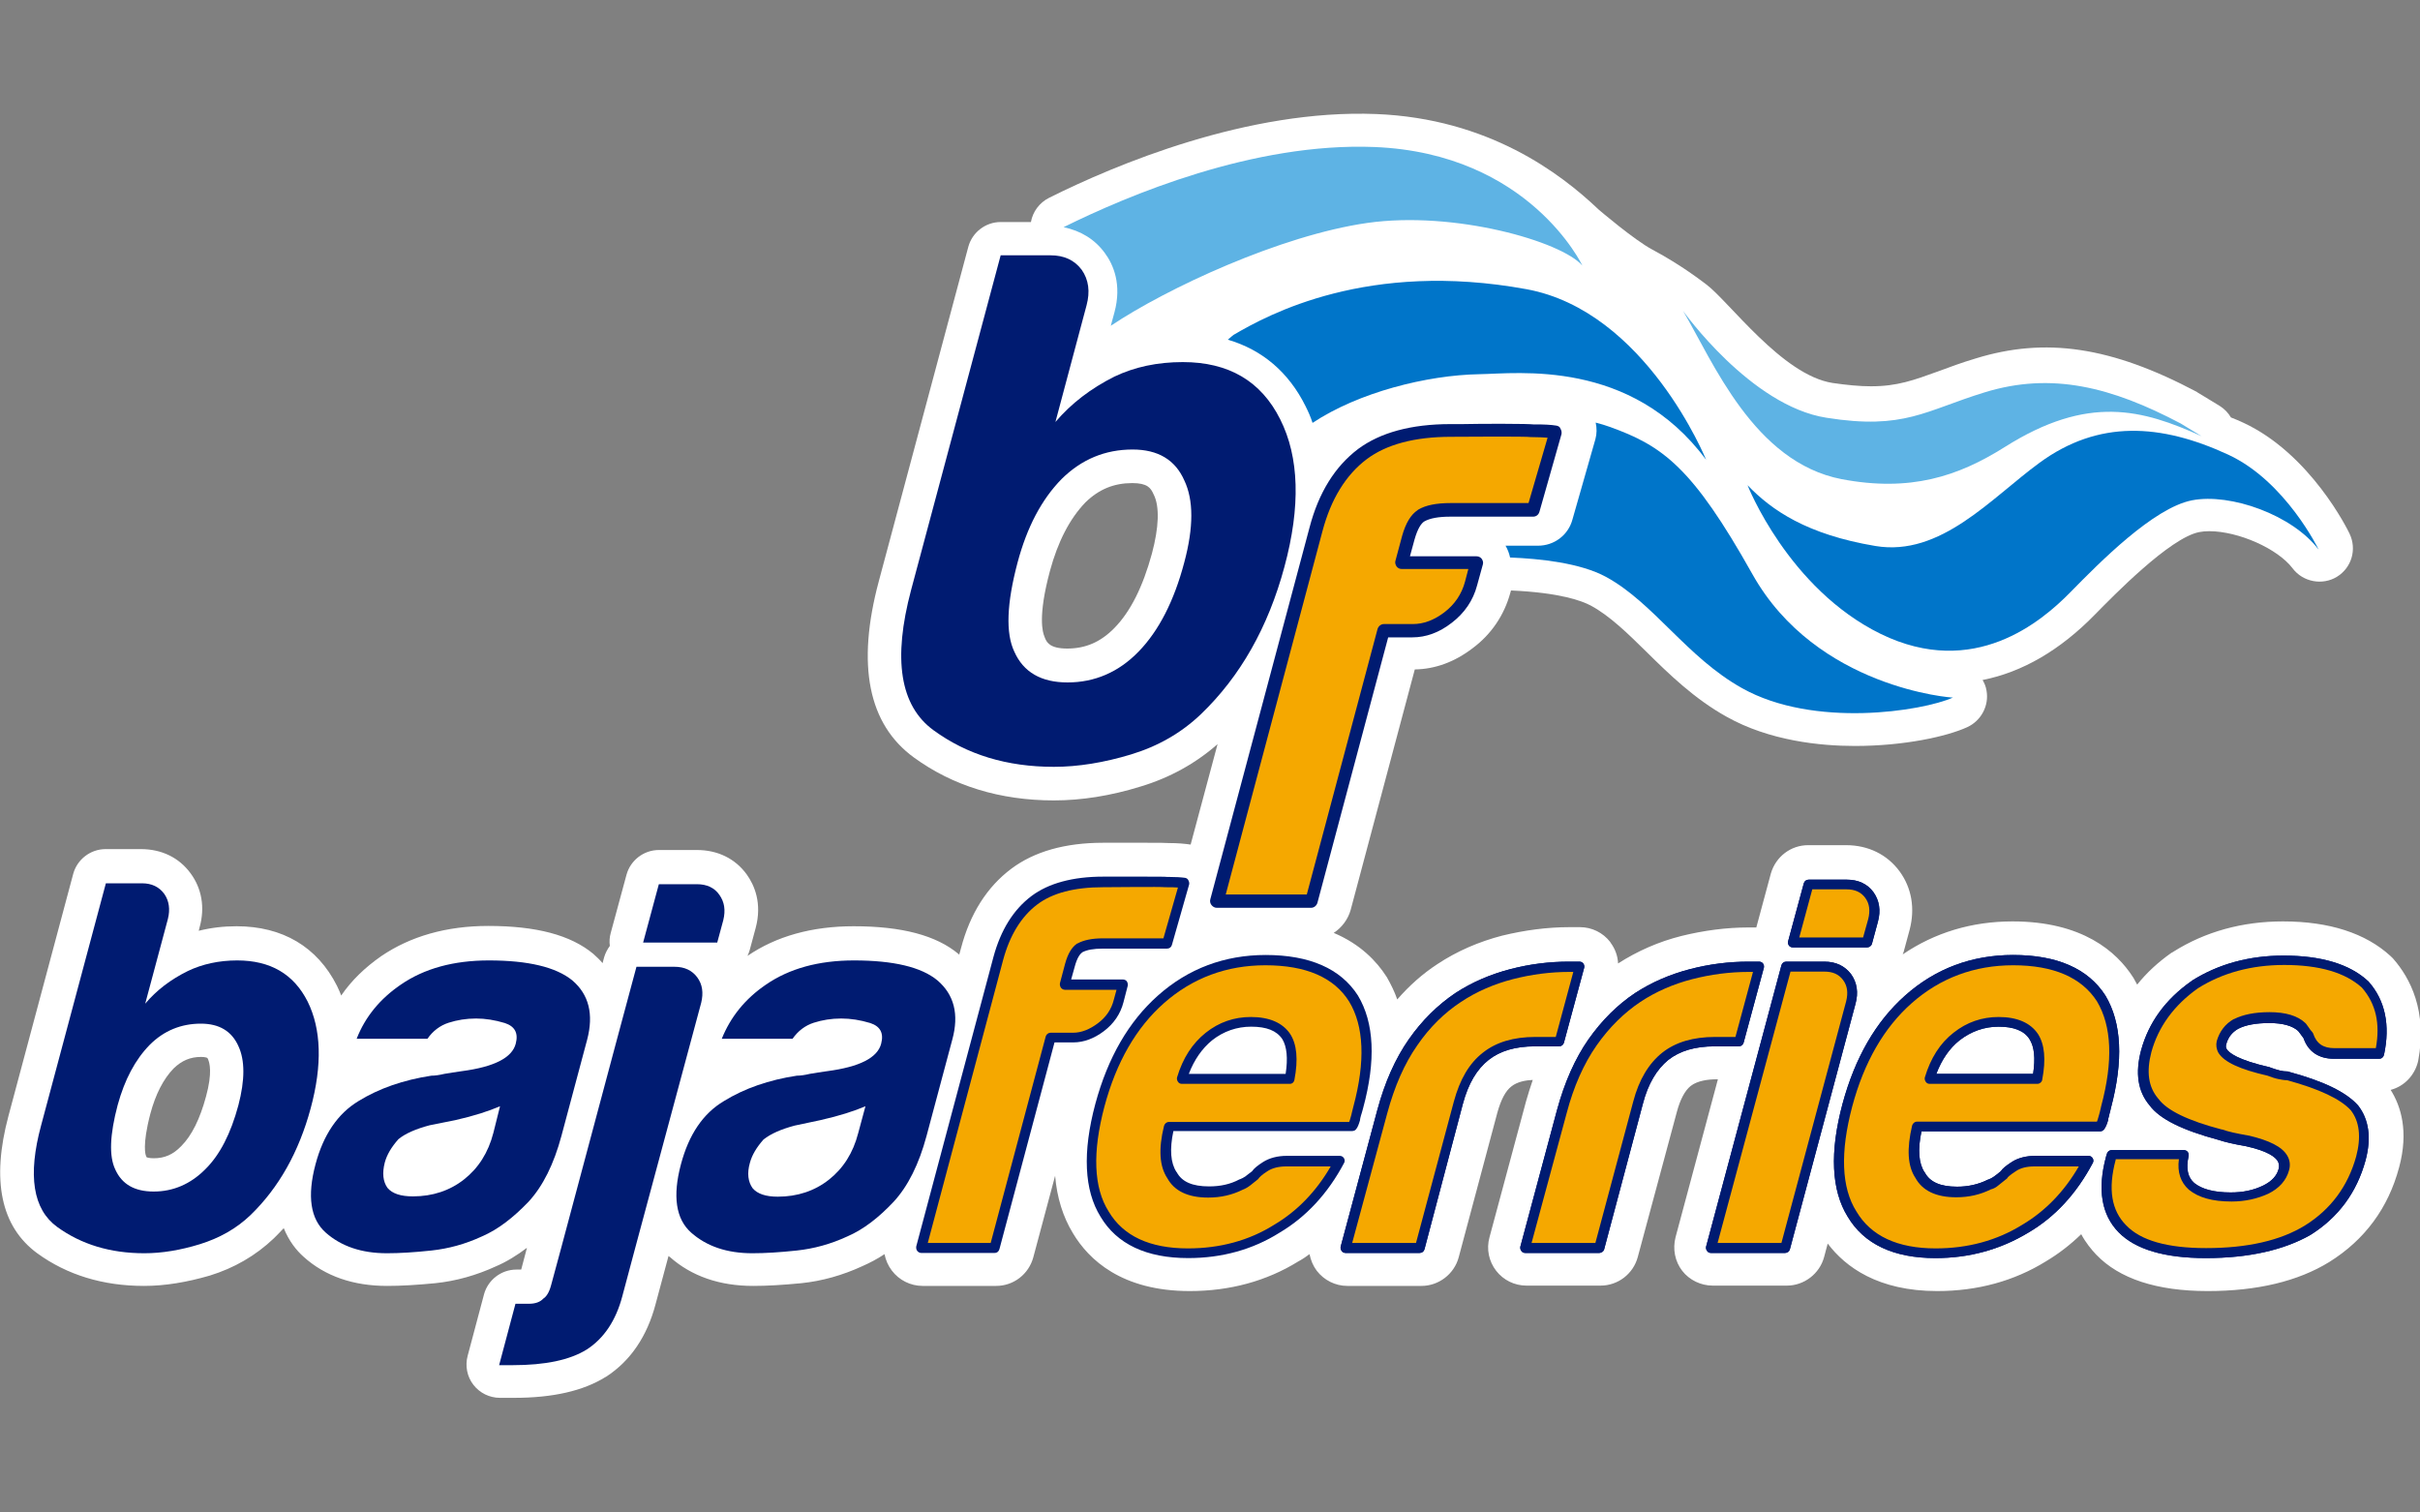
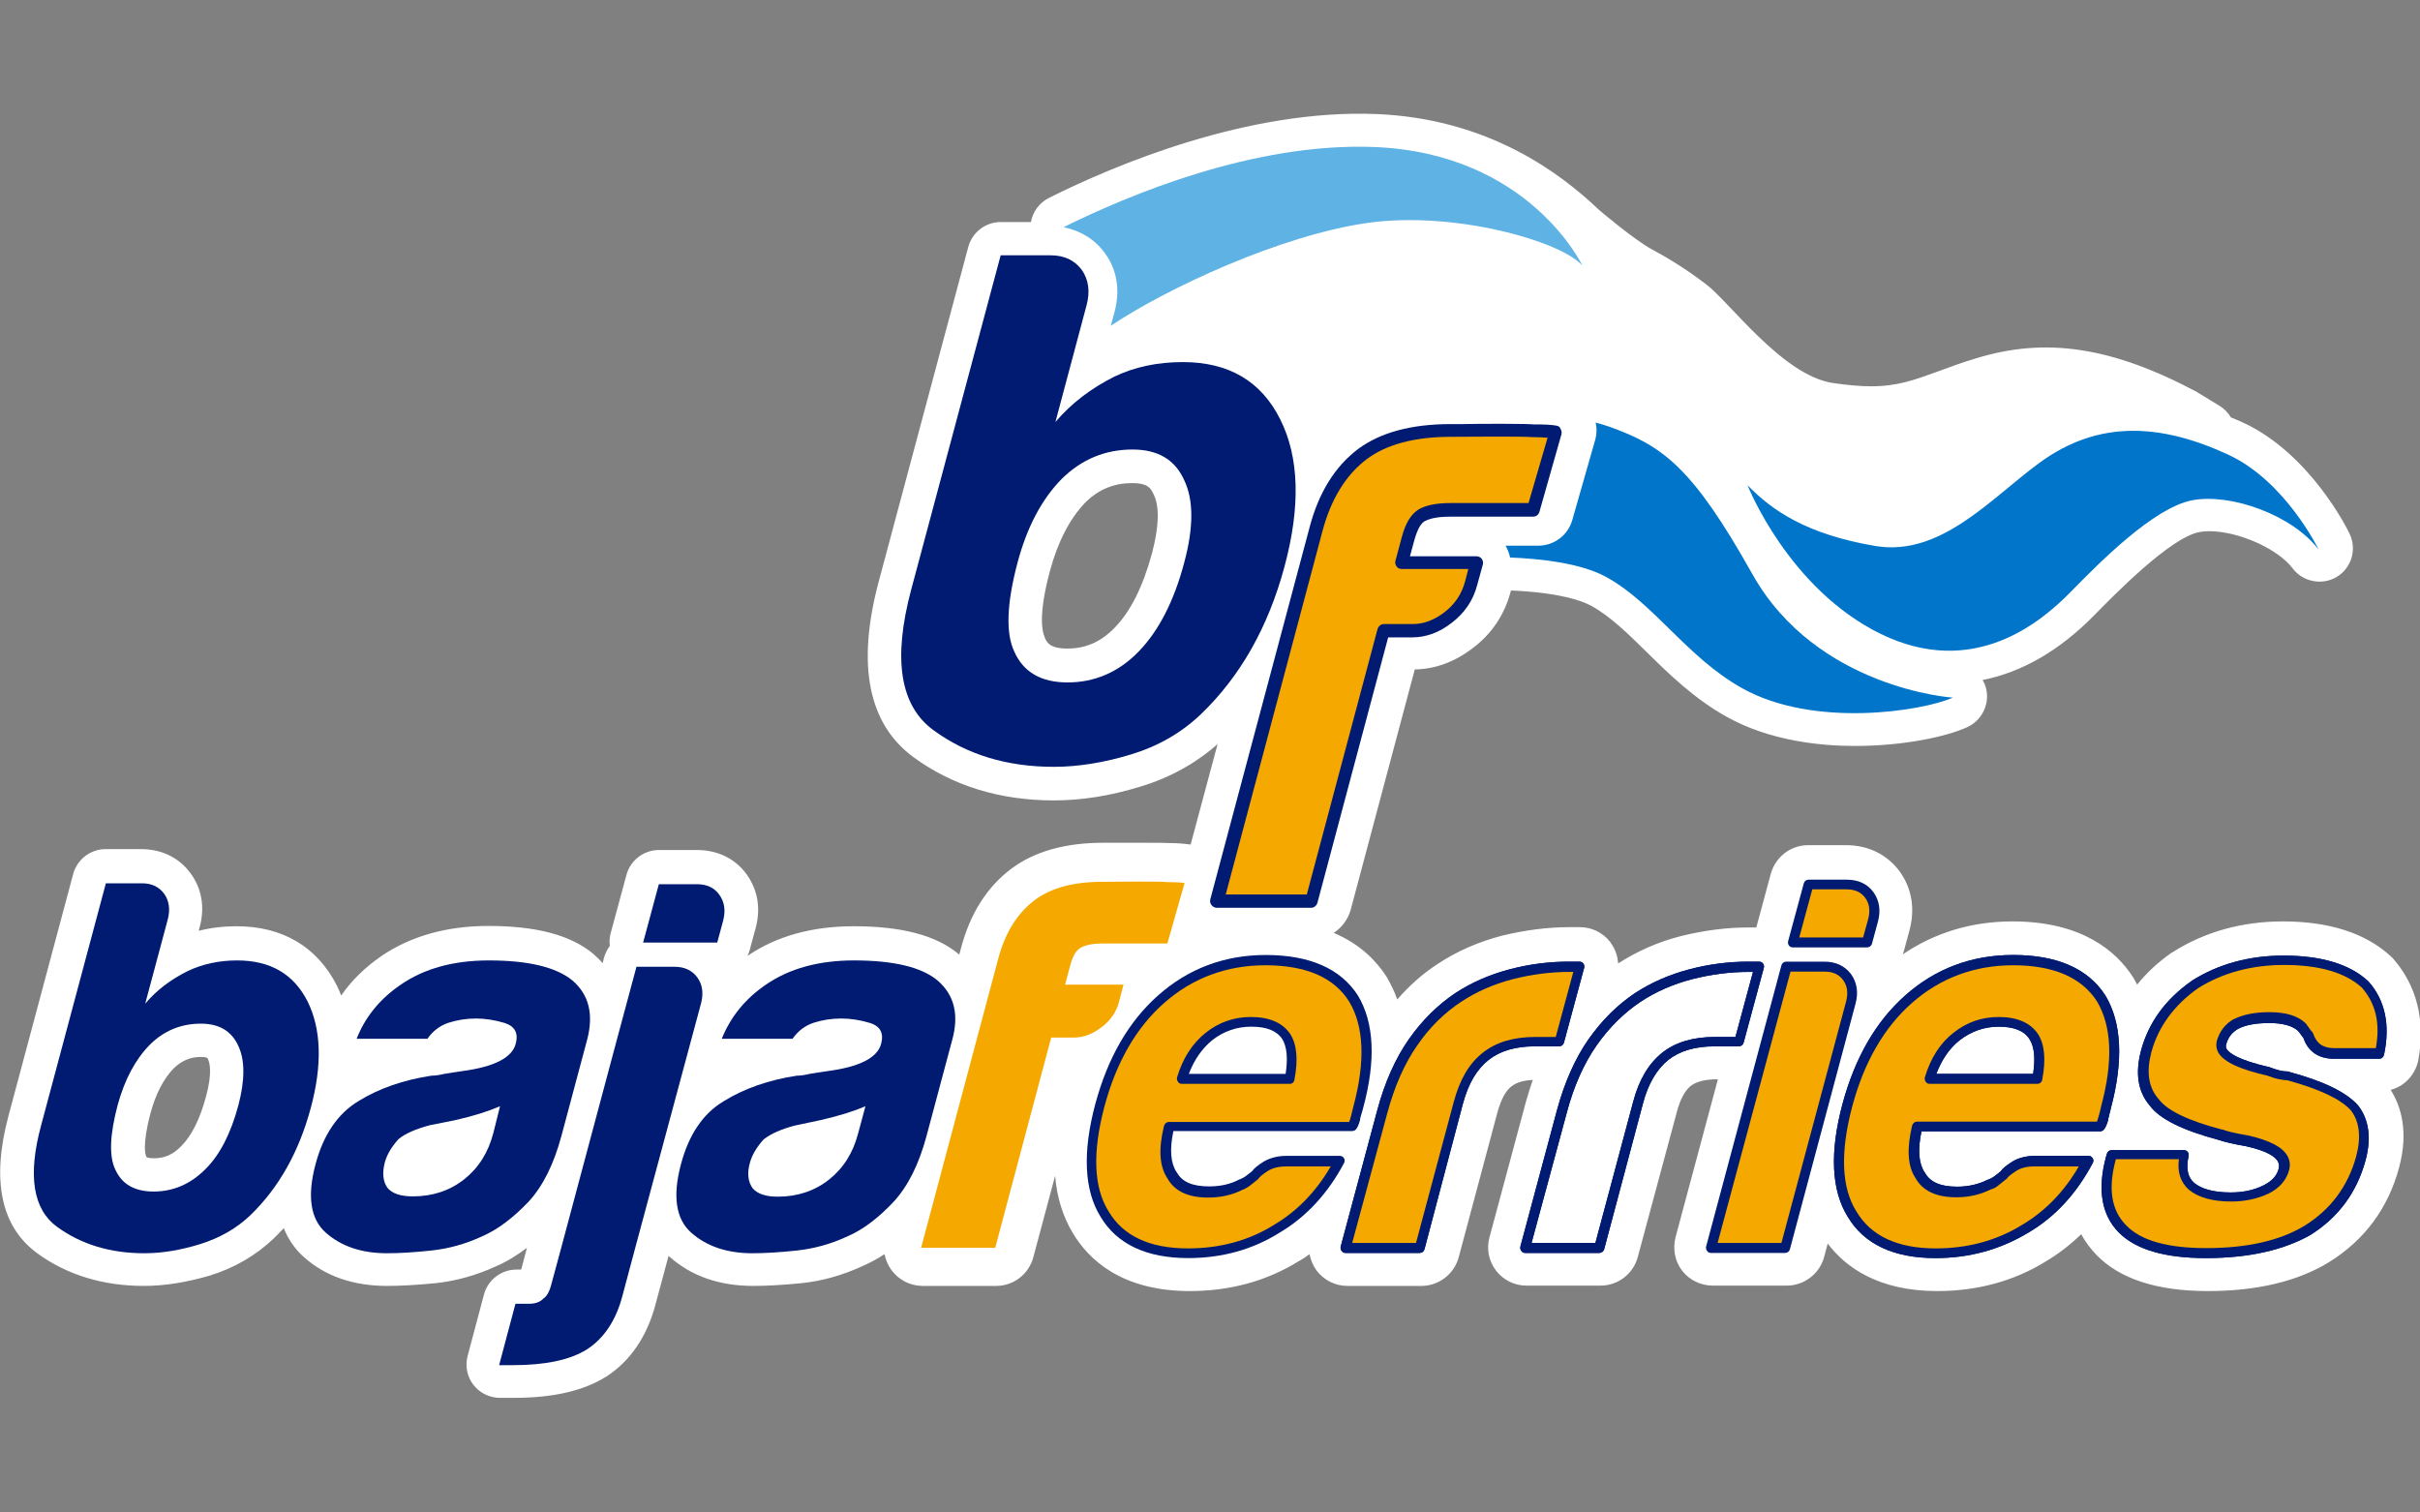
<svg xmlns="http://www.w3.org/2000/svg" version="1.1" id="Layer_1" x="0px" y="0px" width="800px" height="500px" viewBox="0 0 800 500" style="enable-background:new 0 0 800 500;" xml:space="preserve">
  <rect x="0" y="0" width="800" height="500" fill="#808080" stroke="none" />
  <style type="text/css">
	.st0{fill:#FFFFFF;}
	.st1{fill:#001B71;}
	.st2{fill:#F5A800;}
	.st3{fill:#5EB3E4;}
	.st4{fill:#0075C9;}
</style>
  <g>
    <path class="st0" d="M791.2,317c-0.2-0.3-0.5-0.5-0.8-0.8c-0.1-0.1-0.1-0.1-0.2-0.2c-8.2-7.5-20.2-11.4-35.5-11.4   c-13.5,0-25.7,3.4-36.2,10c-0.2,0.1-0.4,0.3-0.7,0.4c-4.4,3.1-8.2,6.6-11.3,10.5c-0.4-0.7-0.8-1.5-1.2-2.2   c-0.1-0.1-0.1-0.2-0.2-0.3c-5.4-8.4-16.7-18.4-39.8-18.4c-13.5,0-25.7,3.7-36.3,10.9c0.1-0.3,0.2-0.5,0.3-0.8l2-7.4   c1.8-6.9,0.7-13.7-3.3-19.2c-4.1-5.6-10.4-8.7-17.7-8.7h-12.6c-5.7,0-10.7,3.8-12.3,9.4l-4.8,17.8H578c-7.3,0-14.8,1-22.1,2.8   c-7.6,1.9-14.6,5-21,9.1c-0.1-2.5-1-4.9-2.5-6.9c0-0.1-0.1-0.1-0.1-0.2c-2.4-3.1-6.1-4.9-10-4.9h-3.5c-7.3,0-14.8,1-22.2,2.8   c-7.7,2-14.9,5.1-21.4,9.4c-4.9,3.2-9.3,7.1-13.3,11.7c-0.9-2.6-2.1-5-3.4-7.3c-0.1-0.1-0.1-0.2-0.2-0.3c-3.2-5-8.6-10.7-17.4-14.4   c2.6-1.7,4.7-4.4,5.6-7.6l21.2-79.5c6.8-0.1,13.2-2.5,19.1-7c6.2-4.6,10.5-11,12.5-18.4l0.2-0.7c16.1,0.7,23.4,3.4,26.4,5   c6.3,3.4,12.3,9.3,18.5,15.4c7.3,7.2,15.7,15.4,26.3,21.3c14.2,8,31,9.7,42.5,9.7c16.2,0,30.3-3.1,37.1-6.2   c4.6-2.1,7.3-7.1,6.4-12.1c-0.2-1.3-0.7-2.5-1.3-3.5c13.1-2.6,25.6-9.8,37.2-21.7c6.1-6.2,24.7-25.3,34.4-27.2   c1-0.2,2.1-0.3,3.3-0.3c9.7,0,22.7,5.8,27.6,12.3c3.4,4.5,9.8,5.7,14.6,2.8c4.9-3,6.7-9.1,4.2-14.3c-0.5-1.1-12.9-26.4-35.2-36.7   c-1.3-0.6-2.7-1.2-4-1.7c-0.9-1.5-2.1-2.8-3.7-3.8l-6.9-4.2c-0.2-0.1-0.4-0.2-0.6-0.4c-28.4-15.1-50.2-18.2-73.2-11.1   c-4.7,1.4-8.7,2.9-12.2,4.2c-8.3,3-13.7,5-22.4,5c-3.7,0-7.9-0.4-12.7-1.1c-16.7-2.6-34.3-27.1-41.9-32.7c-1.4-1-7.8-6.1-17.7-11.4   c-6-3.2-17.7-13.2-17.7-13.2C515.8,57.2,492,39.2,455,37.7c-42.5-1.7-86.4,16.8-108.2,27.7c-3.2,1.6-5.4,4.6-6,8h-10   c-5,0-9.4,3.4-10.7,8.2l-29.6,110.6c-7.4,27.6-3.5,47.2,11.6,58.2c12.9,9.4,28.5,14.2,46.3,14.2c9.1,0,18.7-1.5,28.7-4.6   c9.6-2.9,18.1-7.6,25.4-14l-8.9,33.2c0,0,0,0,0,0c-2-0.3-4.4-0.5-7.1-0.5c0,0,0,0,0,0h-0.1c-1.1-0.1-3.2-0.1-8.2-0.1   c-3.6,0-7.8,0-10.6,0l-2.9,0c-12.6,0-22.8,2.9-30.4,8.6c-8,6-13.6,14.8-16.6,26.2l-0.6,2.2c-0.1-0.1-0.1-0.1-0.2-0.2   c-7.4-6.2-18.8-9.2-34.7-9.2c-13.8,0-25.6,3.3-35.1,9.8c0.3-0.6,0.5-1.2,0.7-1.8l2-7.4c2.2-8.2-0.4-14.2-3-17.8   c-3.8-5.2-9.6-8-16.4-8h-12.6c-5,0-9.4,3.4-10.7,8.2l-5.2,19.2c-0.4,1.4-0.5,2.9-0.3,4.3c-0.8,1.1-1.5,2.4-1.9,3.8l-0.5,1.9   c-0.9-1.1-2-2.1-3.1-3.1c-7.5-6.2-18.8-9.2-34.7-9.2c-13.8,0-25.7,3.4-35.4,10c-5.3,3.7-9.8,8-13.2,13c-0.4-1.1-0.9-2.1-1.4-3.2   c-6.5-12.9-18-19.7-33.2-19.7c-4.4,0-8.5,0.5-12.5,1.5l0.3-1.2c1.8-6.5,0.7-12.8-3-17.8c-3.8-5.2-9.6-8-16.4-8H34.9   c-5,0-9.4,3.4-10.7,8.2l-21.4,80c-5.7,21.3-2.5,36.6,9.5,45.4c9.9,7.2,21.8,10.8,35.3,10.8c6.9,0,14.1-1.2,21.7-3.4   c8.1-2.5,15.2-6.6,21.2-12.3c1.1-1.1,2.2-2.2,3.3-3.4c1.7,4.2,4.1,7.3,6.6,9.5c7.1,6.4,16.4,9.6,27.6,9.6c4.5,0,9.7-0.3,15.9-0.9   c6.8-0.7,13.6-2.6,20.1-5.6c3.5-1.5,6.9-3.6,10.2-6.1l-1.9,7.2h-1.6c-5,0-9.4,3.4-10.7,8.2l-5.4,20.3c-0.9,3.3-0.2,6.9,1.9,9.6   c2.1,2.7,5.3,4.3,8.8,4.3h4.6c12.9,0,22.9-2.3,30.3-6.9c0.1,0,0.1-0.1,0.2-0.1c8-5.2,13.5-13.3,16.3-23.9l4.3-16   c0.1,0.1,0.2,0.2,0.4,0.3c7.2,6.4,16.5,9.6,27.6,9.6c4.5,0,9.7-0.3,15.9-0.9c6.8-0.7,13.6-2.6,20.1-5.6c2.5-1.1,5-2.4,7.4-4   c0.4,2,1.2,3.8,2.4,5.4c2.4,3.2,6.2,5.1,10.2,5.1h24.3c5.8,0,10.8-3.9,12.3-9.5l7.2-26.9c0.6,7.2,2.6,13.6,5.9,19   c5.2,8.7,16.1,19.1,38.6,19.1c13.3,0,25.4-3.3,35.9-9.8c1.3-0.7,2.5-1.5,3.7-2.4c0.4,2,1.2,3.9,2.4,5.5c2.4,3.1,6.1,5,10.1,5h24.5   c5.7,0,10.8-3.9,12.3-9.4l12.8-47.9c1.2-4.3,2.7-7.2,4.7-8.7c1.9-1.5,4.7-2,7-2.1c-0.8,2.3-1.5,4.6-2.2,7l-12.1,45   c-1.1,3.9-0.2,8,2.2,11.1c2.4,3.1,6.1,4.9,10,4.9h24.5c5.8,0,10.8-3.9,12.3-9.4l12.9-47.9c1.1-4.2,2.7-7.2,4.6-8.7   c2.3-1.8,5.9-2.2,8.5-2.2h0.5l-14,52.2c-1,3.9-0.2,8,2.2,11.1c2.4,3.1,6.2,4.9,10.1,4.9h24.5c5.7,0,10.8-3.9,12.3-9.4l1.2-4.5   c5.9,7.8,16.7,15.7,36.2,15.7c13.3,0,25.4-3.3,35.9-9.8c4.2-2.5,8.1-5.5,11.7-9c1.5,2.8,3.3,5,5,6.8c7.6,7.9,19.9,12,36.8,12   c16.3,0,29.8-3.2,40.2-9.6c11.7-7.3,19.5-17.8,23.1-31.3c3.2-11.9,0.6-20.2-2.8-25.6c4.5-1.2,8-4.8,9.1-9.6   C802.5,334.2,796.7,323.3,791.2,317z M380.8,183c-3,11-7.1,19.2-12.4,24.6c-4.6,4.7-9.6,6.8-15.6,6.8c-5.8,0-6.8-2.1-7.4-3.6   c0-0.1-0.1-0.2-0.1-0.3c-0.6-1.3-2.3-6.6,1.8-21.8c2.6-9.6,6.5-17.2,11.7-22.6c4.5-4.4,9.5-6.4,15.5-6.4c5,0,6.1,1.6,7,3.6   c0,0.1,0.1,0.2,0.1,0.2C383.4,167.5,383.1,174.4,380.8,183z M68.1,362.5c-2,7.4-4.7,12.9-8.2,16.4c-2.7,2.8-5.5,4-9.1,4   c-1.5,0-2.2-0.3-2.3-0.3c0,0-0.1-0.2-0.2-0.4c0,0-0.1-0.2-0.1-0.3c0,0-1.3-3.1,1.5-13.7c1.7-6.4,4.3-11.5,7.7-15   c2.7-2.6,5.5-3.8,9.1-3.8c1.4,0,1.9,0.3,2,0.3c0,0,0.2,0.2,0.3,0.5c0,0.1,0.1,0.2,0.1,0.3C69.2,351.3,70.3,354.5,68.1,362.5z" />
    <g>
      <g>
        <g>
          <g>
            <g>
              <g>
                <g>
                  <path class="st1" d="M55.5,303.8L48,331.8c3.7-4.4,8.4-8,14.1-10.8c4.8-2.3,10.3-3.5,16.3-3.5c11,0,18.7,4.5,23.3,13.6          c4.5,9.1,4.9,20.9,1,35.3c-3.9,14.4-10.5,26.2-19.9,35.3c-4.7,4.5-10.3,7.6-16.7,9.6c-6.5,2-12.6,3-18.4,3          c-11.2,0-20.8-2.9-28.8-8.7c-8-5.8-9.8-17-5.3-33.6l21.4-80h11.9c3.3,0,5.7,1.2,7.4,3.5C55.9,297.8,56.3,300.6,55.5,303.8z           M78.8,365.4c2.2-8.4,2.2-14.9,0-19.6c-2.2-4.9-6.3-7.4-12.4-7.4c-6.5,0-12.2,2.3-16.9,7c-4.8,4.9-8.3,11.5-10.6,19.9          c-2.6,9.8-2.9,16.9-0.8,21.3c2.2,4.9,6.4,7.3,12.7,7.3c6.5,0,12.2-2.5,17-7.3C72.7,381.8,76.3,374.7,78.8,365.4z" />
                </g>
              </g>
            </g>
            <g>
              <g>
                <g>
                  <path class="st1" d="M159.4,408.7c-5.6,2.6-11.2,4.1-16.8,4.7c-5.6,0.6-10.5,0.9-14.7,0.9c-8.4,0-15.1-2.3-20.2-6.8          c-5.1-4.5-6.2-12.1-3.4-22.6c2.6-9.8,7.4-16.8,14.2-20.9c6.8-4.2,14.9-7,24.1-8.4c1.2,0,2.6-0.2,4.3-0.6          c1.7-0.3,3.7-0.6,5.8-0.9c10.6-1.4,16.6-4.4,17.8-9.1c0.9-3.5-0.3-5.7-3.6-6.8c-3.3-1-6.5-1.5-9.5-1.5          c-3.3,0-6.3,0.5-9.1,1.4c-2.8,0.9-5.2,2.7-7,5.3h-23.4c2.8-7.2,7.7-13.2,14.6-17.9c7.7-5.3,17.4-8,29.1-8          c13,0,22.2,2.2,27.6,6.6c5.5,4.7,7.1,11.2,4.9,19.6l-8.5,31.8c-2.5,9.3-6.1,16.6-10.9,21.8          C169.7,402.5,164.7,406.4,159.4,408.7z M165.3,365.7c-3.7,1.6-8.6,3.2-14.8,4.6L142,372c-4.5,1.2-8,2.7-10.3,4.6          c-2.3,2.6-3.8,5.1-4.5,7.7c-0.9,3.5-0.6,6.3,0.9,8.4c1.6,1.9,4.4,2.8,8.4,2.8c6.5,0,12.2-1.9,16.9-5.6          c4.7-3.7,8-8.8,9.7-15.4L165.3,365.7z" />
                </g>
              </g>
            </g>
            <g>
              <g>
                <g>
                  <path class="st1" d="M165,451.3l5.4-20.3h4.5c2.1,0,3.7-0.6,4.7-1.7c1.1-0.7,2-2.2,2.6-4.5l3.3-12.2l18.8-70.3l6.1-22.7          h12.6c3.3,0,5.8,1.2,7.5,3.5c1.7,2.3,2.1,5.1,1.3,8.4L210,412.5l-4.3,16.1c-2.1,7.9-6,13.8-11.7,17.5          c-5.6,3.5-13.8,5.2-24.5,5.2H165z M217.8,292.3h12.6c3.3,0,5.8,1.2,7.4,3.5c1.7,2.4,2.1,5.1,1.3,8.4l-2,7.4h-24.5          L217.8,292.3z" />
                </g>
              </g>
            </g>
            <g>
              <g>
                <g>
                  <path class="st1" d="M280.2,408.7c-5.6,2.6-11.2,4.1-16.8,4.7c-5.6,0.6-10.5,0.9-14.7,0.9c-8.4,0-15.1-2.3-20.2-6.8          c-5.1-4.5-6.2-12.1-3.4-22.6c2.6-9.8,7.3-16.8,14.2-20.9c6.8-4.2,14.9-7,24.1-8.4c1.2,0,2.6-0.2,4.3-0.6          c1.7-0.3,3.6-0.6,5.8-0.9c10.6-1.4,16.6-4.4,17.8-9.1c0.9-3.5-0.3-5.7-3.6-6.8c-3.3-1-6.5-1.5-9.6-1.5          c-3.3,0-6.3,0.5-9.1,1.4c-2.8,0.9-5.2,2.7-7,5.3h-23.4c2.9-7.2,7.7-13.2,14.6-17.9c7.7-5.3,17.4-8,29.1-8          c13.1,0,22.3,2.2,27.6,6.6c5.5,4.7,7.2,11.2,4.9,19.6l-8.5,31.8c-2.5,9.3-6.1,16.6-10.9,21.8          C290.5,402.5,285.5,406.4,280.2,408.7z M286.1,365.7c-3.7,1.6-8.7,3.2-14.9,4.6l-8.5,1.8c-4.5,1.2-7.9,2.7-10.3,4.6          c-2.3,2.6-3.8,5.1-4.5,7.7c-1,3.5-0.6,6.3,0.9,8.4c1.6,1.9,4.4,2.8,8.3,2.8c6.5,0,12.2-1.9,16.9-5.6c4.7-3.7,8-8.8,9.7-15.4          L286.1,365.7z" />
                </g>
              </g>
            </g>
          </g>
        </g>
        <g>
          <g>
            <g>
              <g>
                <g>
                  <g>
                    <g>
                      <path class="st2" d="M304.5,412.5l25.5-95.6c2.3-8.6,6.3-15,12-19.3c5.4-4.1,12.9-6.1,22.7-6.1c2.4,0,19.5-0.2,20.9,0.1            c2.6,0,4.6,0.1,6,0.3l-5.7,20h-21.3c-3.3,0-5.9,0.5-7.5,1.5c-1.5,0.9-2.5,2.8-3.3,5.7l-1.7,6.4h19.3l-1.4,5.4            c-0.9,3.6-2.9,6.5-5.9,8.7c-3,2.3-6,3.4-9.1,3.4h-7.5l-18.5,69.5H304.5z" />
                    </g>
                  </g>
                </g>
              </g>
            </g>
          </g>
          <g>
-             <path class="st1" d="M391.8,290.2c-1.4-0.2-3.2-0.3-5.3-0.3l-0.6,0c-0.7-0.1-3.3-0.1-7.7-0.1c-3.6,0-7.7,0-10.5,0l-3,0       c-10.1,0-18.1,2.2-23.7,6.4c-6,4.5-10.2,11.3-12.6,20.2L302.9,412c-0.1,0.5,0,1.1,0.3,1.5c0.3,0.4,0.8,0.7,1.3,0.7h24.3       c0.8,0,1.4-0.5,1.6-1.3l18.2-68.3h6.2c3.5,0,6.9-1.3,10.1-3.7c3.3-2.5,5.5-5.7,6.5-9.6l1.4-5.4c0.1-0.5,0-1-0.3-1.5       c-0.3-0.4-0.8-0.6-1.3-0.6h-17.1l1.2-4.3c0.8-3,1.8-4.2,2.5-4.7c1.5-0.8,3.7-1.2,6.7-1.2h21.3c0.8,0,1.4-0.5,1.6-1.2l5.7-20       c0.1-0.4,0-0.9-0.2-1.3C392.7,290.6,392.3,290.3,391.8,290.2z M384.6,310.2h-20c-3.7,0-6.4,0.6-8.4,1.7c0,0,0,0-0.1,0       c-1.8,1.2-3.1,3.4-4,6.7l-1.7,6.4c-0.1,0.5,0,1,0.3,1.5c0.3,0.4,0.8,0.7,1.3,0.7h17.1l-0.9,3.3c-0.8,3.2-2.6,5.8-5.3,7.8       c-2.7,2-5.4,3.1-8.1,3.1h-7.5c-0.7,0-1.4,0.5-1.6,1.2l-18.2,68.3h-20.8l24.9-93.5c2.2-8.2,6-14.4,11.3-18.4       c5-3.8,12.3-5.7,21.7-5.7c2.3,0,19.4-0.2,20.6,0c0.1,0,0.2,0,0.3,0c1.5,0,2.8,0,3.9,0.1L384.6,310.2z" />
-           </g>
+             </g>
        </g>
        <g>
          <g>
            <g>
              <path class="st2" d="M425.4,383.9h17.5c-5.2,9.8-12.1,17.2-20.7,22.4c-8.7,5.4-18.5,8-29.4,8c-13.3,0-22.5-4.3-27.6-12.9        c-5.2-8.4-5.7-20.4-1.5-36c4-14.9,10.7-26.6,20.2-34.9c9.7-8.6,21.3-12.9,34.5-12.9c14,0,23.7,4.2,29.1,12.6        c5.2,8.6,5.7,20.6,1.6,36c-0.3,0.9-0.5,1.7-0.7,2.4c-0.2,0.7-0.3,1.2-0.4,1.4c-0.3,1.1-0.7,2-1,2.4h-60.5        c-1.7,7.2-1.4,12.6,0.9,16c2,3.8,6.1,5.6,12.1,5.6c4,0,7.6-0.8,10.8-2.5c0.8-0.2,1.5-0.6,2.2-1.2c0.7-0.6,1.6-1.2,2.5-1.9        c0.4-0.7,1.5-1.6,3.4-2.8C420.3,384.4,422.6,383.9,425.4,383.9z M390.7,356.6h35.7c1.2-6.3,0.8-10.9-1.2-14        c-2.2-3.3-6-4.9-11.6-4.9c-5.1,0-9.8,1.6-13.9,4.9C395.6,345.9,392.6,350.6,390.7,356.6z" />
            </g>
          </g>
        </g>
        <g>
          <g>
            <g>
              <path class="st1" d="M469.3,414.2h-24.5c-0.5,0-1-0.2-1.3-0.7c-0.3-0.4-0.4-0.9-0.3-1.4l12.1-45.1c2.5-9.3,6-17.1,10.4-23.4        c4.4-6.3,9.6-11.4,15.4-15.3c5.5-3.6,11.6-6.2,18.1-7.9c6.5-1.7,13-2.5,19.4-2.5h3.5c0.5,0,1,0.2,1.3,0.6        c0.3,0.4,0.4,0.9,0.3,1.4l-6.7,24.8c-0.2,0.7-0.8,1.2-1.6,1.2h-8c-6.4,0-11.5,1.5-15.3,4.5c-3.9,3.1-6.7,7.8-8.5,14.5        L470.9,413C470.7,413.7,470.1,414.2,469.3,414.2z M447,410.9h21.1l12.5-46.7c2-7.4,5.1-12.7,9.6-16.2        c4.4-3.5,10.2-5.2,17.3-5.2h6.8l5.8-21.5h-1.4c-6.1,0-12.4,0.8-18.6,2.4c-6.2,1.6-12,4.1-17.1,7.5        c-5.5,3.6-10.4,8.4-14.5,14.4c-4.2,6-7.5,13.5-9.9,22.4L447,410.9z" />
            </g>
          </g>
        </g>
        <g>
          <g>
            <g>
              <path class="st2" d="M444.9,412.5l12.1-45.1c2.4-9.1,5.8-16.7,10.2-22.9c4.3-6.2,9.3-11.1,15-14.9c5.4-3.5,11.2-6.1,17.6-7.7        c6.4-1.6,12.7-2.5,19-2.5c0.5,0,1.1,0,1.8,0c0.7,0,1.3,0,1.7,0l-6.6,24.8h-8c-6.8,0-12.2,1.6-16.3,4.9        c-4.2,3.3-7.1,8.4-9,15.4l-12.8,47.9H444.9z" />
            </g>
          </g>
        </g>
        <g>
          <g>
            <g>
              <path class="st1" d="M528.7,414.2h-24.5c-0.5,0-1-0.2-1.3-0.7c-0.3-0.4-0.4-0.9-0.3-1.4l12.1-45.1c2.5-9.2,6-17.1,10.4-23.4        c4.5-6.4,9.7-11.5,15.4-15.3c5.5-3.6,11.6-6.2,18.1-7.9c6.5-1.7,13-2.5,19.4-2.5h3.5c0.5,0,1,0.2,1.3,0.6        c0.3,0.4,0.4,0.9,0.3,1.4l-6.7,24.8c-0.2,0.7-0.8,1.2-1.6,1.2h-8c-6.4,0-11.5,1.5-15.3,4.5c-3.8,3.1-6.7,7.9-8.4,14.5        L530.3,413C530.1,413.7,529.4,414.2,528.7,414.2z M506.3,410.9h21.1l12.5-46.7c1.9-7.3,5.2-12.7,9.6-16.2        c4.4-3.5,10.3-5.2,17.4-5.2h6.8l5.8-21.5H578c-6.1,0-12.4,0.8-18.6,2.4c-6.2,1.6-12,4.1-17.1,7.5c-5.4,3.6-10.3,8.4-14.5,14.4        c-4.2,6-7.6,13.6-9.9,22.4L506.3,410.9z" />
            </g>
          </g>
        </g>
        <g>
          <g>
            <g>
-               <path class="st2" d="M504.2,412.5l12.1-45.1c2.5-9.1,5.9-16.7,10.2-22.9c4.3-6.2,9.3-11.1,15-14.9c5.4-3.5,11.2-6.1,17.6-7.7        c6.4-1.6,12.7-2.5,19-2.5c0.5,0,1.1,0,1.7,0c0.7,0,1.3,0,1.8,0l-6.7,24.8h-8c-6.8,0-12.2,1.6-16.4,4.9        c-4.1,3.3-7.1,8.4-9,15.4l-12.8,47.9H504.2z" />
-             </g>
+               </g>
          </g>
        </g>
        <g>
          <g>
            <g>
              <path class="st1" d="M528.7,414.2h-24.5c-0.5,0-1-0.2-1.3-0.7c-0.3-0.4-0.4-0.9-0.3-1.4l12.1-45.1c2.5-9.2,6-17.1,10.4-23.4        c4.5-6.4,9.7-11.5,15.4-15.3c5.5-3.6,11.6-6.2,18.1-7.9c6.5-1.7,13-2.5,19.4-2.5h3.5c0.5,0,1,0.2,1.3,0.6        c0.3,0.4,0.4,0.9,0.3,1.4l-6.7,24.8c-0.2,0.7-0.8,1.2-1.6,1.2h-8c-6.4,0-11.5,1.5-15.3,4.5c-3.8,3.1-6.7,7.9-8.4,14.5        L530.3,413C530.1,413.7,529.4,414.2,528.7,414.2z M506.3,410.9h21.1l12.5-46.7c1.9-7.3,5.2-12.7,9.6-16.2        c4.4-3.5,10.3-5.2,17.4-5.2h6.8l5.8-21.5H578c-6.1,0-12.4,0.8-18.6,2.4c-6.2,1.6-12,4.1-17.1,7.5c-5.4,3.6-10.3,8.4-14.5,14.4        c-4.2,6-7.6,13.6-9.9,22.4L506.3,410.9z" />
            </g>
          </g>
        </g>
        <g>
          <g>
            <g>
-               <path class="st1" d="M590.1,414.2h-24.5c-0.5,0-1-0.2-1.3-0.7c-0.3-0.4-0.4-0.9-0.3-1.4l24.9-93c0.2-0.7,0.8-1.2,1.6-1.2h12.6        c3.8,0,6.7,1.4,8.8,4.1c2,2.8,2.5,6.1,1.5,9.8L591.7,413C591.5,413.7,590.9,414.2,590.1,414.2z M567.8,410.9h21.1l21.4-79.9        c0.7-2.8,0.4-5.1-1-7c-1.4-1.9-3.4-2.8-6.1-2.8h-11.3L567.8,410.9z M617.2,313.2h-24.5c-0.5,0-1-0.2-1.3-0.6        c-0.3-0.4-0.4-0.9-0.3-1.4l5.2-19.2c0.2-0.7,0.8-1.2,1.6-1.2h12.6c3.8,0,6.8,1.4,8.8,4.1c2,2.8,2.5,6.1,1.5,9.8l-2,7.4        C618.6,312.7,617.9,313.2,617.2,313.2z M594.8,309.9h21.1l1.7-6.1c0.7-2.8,0.4-5.1-1-7c-1.4-1.9-3.4-2.8-6.2-2.8h-11.3        L594.8,309.9z" />
-             </g>
+               </g>
          </g>
        </g>
        <g>
          <g>
            <g>
              <path class="st2" d="M590.6,319.6h12.6c3.3,0,5.7,1.2,7.5,3.5c1.7,2.3,2.1,5.1,1.3,8.4l-21.7,81.1h-24.5L590.6,319.6z         M597.9,292.3h12.6c3.3,0,5.8,1.2,7.5,3.5c1.7,2.4,2.1,5.1,1.3,8.4l-2,7.4h-24.5L597.9,292.3z" />
            </g>
          </g>
        </g>
        <g>
          <g>
            <g>
              <path class="st1" d="M590.1,414.2h-24.5c-0.5,0-1-0.2-1.3-0.7c-0.3-0.4-0.4-0.9-0.3-1.4l24.9-93c0.2-0.7,0.8-1.2,1.6-1.2h12.6        c3.8,0,6.7,1.4,8.8,4.1c2,2.8,2.5,6.1,1.5,9.8L591.7,413C591.5,413.7,590.9,414.2,590.1,414.2z M567.8,410.9h21.1l21.4-79.9        c0.7-2.8,0.4-5.1-1-7c-1.4-1.9-3.4-2.8-6.1-2.8h-11.3L567.8,410.9z M617.2,313.2h-24.5c-0.5,0-1-0.2-1.3-0.6        c-0.3-0.4-0.4-0.9-0.3-1.4l5.2-19.2c0.2-0.7,0.8-1.2,1.6-1.2h12.6c3.8,0,6.8,1.4,8.8,4.1c2,2.8,2.5,6.1,1.5,9.8l-2,7.4        C618.6,312.7,617.9,313.2,617.2,313.2z M594.8,309.9h21.1l1.7-6.1c0.7-2.8,0.4-5.1-1-7c-1.4-1.9-3.4-2.8-6.2-2.8h-11.3        L594.8,309.9z" />
            </g>
          </g>
        </g>
        <g>
          <g>
            <g>
              <path class="st1" d="M639.8,415.9c-13.8,0-23.6-4.6-29-13.7c-5.4-8.7-6-21.3-1.7-37.3c4.1-15.2,11-27.2,20.7-35.8        c10-8.9,22-13.4,35.7-13.4c14.5,0,24.8,4.5,30.5,13.4c5.4,9,6,21.5,1.8,37.3l-0.2,0.9c-0.2,0.6-0.3,1.1-0.4,1.6        c-0.2,0.6-0.3,1.1-0.3,1.3c0,0,0,0.1,0,0.1c-0.4,1.4-0.8,2.3-1.3,3c-0.3,0.4-0.8,0.7-1.3,0.7h-59.1c-1.3,6.1-0.9,10.6,1,13.5        c0,0,0.1,0.1,0.1,0.1c1.7,3.2,5.2,4.7,10.7,4.7c3.7,0,7.1-0.8,10.1-2.3c0.1,0,0.2-0.1,0.3-0.1c0.6-0.2,1.1-0.5,1.7-0.9        c0.7-0.5,1.5-1.1,2.3-1.8c0.6-0.9,1.8-1.9,3.7-3.1c2-1.3,4.7-2,7.8-2h17.5c0.6,0,1.1,0.3,1.4,0.8c0.3,0.5,0.3,1.1,0,1.6        c-5.3,10-12.4,17.8-21.3,23C661.2,413.1,651,415.9,639.8,415.9z M665.5,319.1c-12.8,0-24.1,4.2-33.5,12.5        c-9.2,8.1-15.8,19.6-19.7,34.2c-4,15.1-3.6,26.8,1.4,34.7c4.8,8.1,13.6,12.2,26.2,12.2c10.6,0,20.2-2.6,28.6-7.8        c7.6-4.5,13.9-11,18.7-19.3h-14.7c-2.5,0-4.5,0.5-6,1.5c-2.3,1.5-2.8,2.1-2.9,2.3c-0.1,0.2-0.2,0.3-0.4,0.4        c-0.9,0.7-1.7,1.4-2.5,2c-0.8,0.7-1.7,1.2-2.6,1.4c-3.4,1.7-7.2,2.6-11.4,2.6c-6.7,0-11.2-2.2-13.5-6.4        c-2.6-3.9-2.9-9.6-1.1-17.3c0.2-0.7,0.8-1.3,1.6-1.3h59.5c0.1-0.3,0.3-0.7,0.4-1.2c0.1-0.3,0.2-0.7,0.4-1.4        c0.1-0.5,0.3-1,0.4-1.6l0.2-0.9c4-14.9,3.5-26.5-1.4-34.7C688.1,323.1,678.8,319.1,665.5,319.1z M673.5,358.3h-35.6        c-0.5,0-1-0.2-1.3-0.7c-0.3-0.4-0.4-1-0.3-1.4c1.9-6.4,5.1-11.4,9.5-14.8c4.4-3.5,9.4-5.2,14.9-5.2c6.1,0,10.5,1.9,13,5.6        c2.2,3.4,2.7,8.4,1.4,15.2C675,357.7,674.3,358.3,673.5,358.3z M640.1,355h32c0.8-5.2,0.4-9-1.2-11.5        c-1.8-2.8-5.2-4.1-10.2-4.1c-4.7,0-9,1.5-12.9,4.5C644.4,346.6,641.9,350.3,640.1,355z" />
            </g>
          </g>
        </g>
        <g>
          <g>
            <g>
              <path class="st2" d="M672.5,383.9h17.5c-5.2,9.8-12.1,17.2-20.7,22.4c-8.7,5.4-18.5,8-29.4,8c-13.3,0-22.5-4.3-27.6-12.9        c-5.2-8.4-5.7-20.4-1.6-36c4-14.9,10.7-26.6,20.2-34.9c9.8-8.6,21.3-12.9,34.6-12.9c14,0,23.7,4.2,29.1,12.6        c5.2,8.6,5.7,20.6,1.6,36c-0.3,0.9-0.5,1.7-0.7,2.4c-0.2,0.7-0.3,1.2-0.4,1.4c-0.3,1.1-0.7,2-1,2.4h-60.5        c-1.7,7.2-1.4,12.6,0.9,16c2,3.8,6.1,5.6,12.1,5.6c3.9,0,7.6-0.8,10.8-2.5c0.8-0.2,1.5-0.6,2.2-1.2c0.7-0.6,1.5-1.2,2.4-1.9        c0.4-0.7,1.5-1.6,3.4-2.8C667.3,384.4,669.7,383.9,672.5,383.9z M637.8,356.6h35.6c1.2-6.3,0.8-10.9-1.2-14        c-2.2-3.3-6-4.9-11.6-4.9c-5.1,0-9.8,1.6-13.9,4.9C642.6,345.9,639.7,350.6,637.8,356.6z" />
            </g>
          </g>
        </g>
        <g>
          <g>
            <g>
              <path class="st1" d="M639.8,415.9c-13.8,0-23.6-4.6-29-13.7c-5.4-8.7-6-21.3-1.7-37.3c4.1-15.2,11-27.2,20.7-35.8        c10-8.9,22-13.4,35.7-13.4c14.5,0,24.8,4.5,30.5,13.4c5.4,9,6,21.5,1.8,37.3l-0.2,0.9c-0.2,0.6-0.3,1.1-0.4,1.6        c-0.2,0.6-0.3,1.1-0.3,1.3c0,0,0,0.1,0,0.1c-0.4,1.4-0.8,2.3-1.3,3c-0.3,0.4-0.8,0.7-1.3,0.7h-59.1c-1.3,6.1-0.9,10.6,1,13.5        c0,0,0.1,0.1,0.1,0.1c1.7,3.2,5.2,4.7,10.7,4.7c3.7,0,7.1-0.8,10.1-2.3c0.1,0,0.2-0.1,0.3-0.1c0.6-0.2,1.1-0.5,1.7-0.9        c0.7-0.5,1.5-1.1,2.3-1.8c0.6-0.9,1.8-1.9,3.7-3.1c2-1.3,4.7-2,7.8-2h17.5c0.6,0,1.1,0.3,1.4,0.8c0.3,0.5,0.3,1.1,0,1.6        c-5.3,10-12.4,17.8-21.3,23C661.2,413.1,651,415.9,639.8,415.9z M665.5,319.1c-12.8,0-24.1,4.2-33.5,12.5        c-9.2,8.1-15.8,19.6-19.7,34.2c-4,15.1-3.6,26.8,1.4,34.7c4.8,8.1,13.6,12.2,26.2,12.2c10.6,0,20.2-2.6,28.6-7.8        c7.6-4.5,13.9-11,18.7-19.3h-14.7c-2.5,0-4.5,0.5-6,1.5c-2.3,1.5-2.8,2.1-2.9,2.3c-0.1,0.2-0.2,0.3-0.4,0.4        c-0.9,0.7-1.7,1.4-2.5,2c-0.8,0.7-1.7,1.2-2.6,1.4c-3.4,1.7-7.2,2.6-11.4,2.6c-6.7,0-11.2-2.2-13.5-6.4        c-2.6-3.9-2.9-9.6-1.1-17.3c0.2-0.7,0.8-1.3,1.6-1.3h59.5c0.1-0.3,0.3-0.7,0.4-1.2c0.1-0.3,0.2-0.7,0.4-1.4        c0.1-0.5,0.3-1,0.4-1.6l0.2-0.9c4-14.9,3.5-26.5-1.4-34.7C688.1,323.1,678.8,319.1,665.5,319.1z M673.5,358.3h-35.6        c-0.5,0-1-0.2-1.3-0.7c-0.3-0.4-0.4-1-0.3-1.4c1.9-6.4,5.1-11.4,9.5-14.8c4.4-3.5,9.4-5.2,14.9-5.2c6.1,0,10.5,1.9,13,5.6        c2.2,3.4,2.7,8.4,1.4,15.2C675,357.7,674.3,358.3,673.5,358.3z M640.1,355h32c0.8-5.2,0.4-9-1.2-11.5        c-1.8-2.8-5.2-4.1-10.2-4.1c-4.7,0-9,1.5-12.9,4.5C644.4,346.6,641.9,350.3,640.1,355z" />
            </g>
          </g>
        </g>
        <g>
          <g>
            <g>
              <path class="st1" d="M729.2,415.9c-13.7,0-23.3-2.9-28.8-8.5c-5.7-5.8-7.1-14.2-4.2-25l0.3-1c0.2-0.7,0.8-1.2,1.6-1.2h23.8        c0.5,0,1,0.2,1.3,0.6c0.3,0.4,0.4,0.9,0.3,1.4c-0.9,4.1-0.3,7,1.9,8.9c2.5,2,6.5,3.1,12,3.1c4,0,7.5-0.7,10.8-2.3        c2.8-1.4,4.5-3.2,5.1-5.6c0.2-0.9,0.1-1.6-0.3-2.4c-0.8-1.4-3.3-3.4-10.6-5c-4.1-0.7-7-1.4-9.1-2.1        c-11.9-3.2-19.4-6.9-22.7-11.4c-3.9-4.6-4.8-10.7-2.8-18.2c2.5-9.2,8.1-16.9,16.7-22.9c0,0,0,0,0.1-0.1        c8.7-5.5,18.9-8.3,30.3-8.3c12.4,0,21.9,2.8,28,8.5c0,0,0.1,0.1,0.1,0.1c5.5,6.2,7.2,14.4,5.1,24.2c-0.2,0.8-0.8,1.3-1.6,1.3        h-15c-5,0-8.5-2.4-10-6.8c-0.4-0.5-0.7-1-1.1-1.5l-0.7-0.9c-1.9-1.7-5.1-2.6-9.5-2.6c-4.3,0-7.8,0.6-10.3,1.9        c-2.1,1.2-3.4,2.9-4,5.3c-0.1,0.5-0.1,0.9,0.2,1.4c0.7,1.2,3.6,3.6,14.2,6c0.1,0,0.1,0,0.2,0.1c1.2,0.4,2.3,0.8,3.2,1        c0.8,0.2,1.7,0.3,2.5,0.3c0.1,0,0.3,0,0.4,0.1c11.5,3.1,18.9,6.7,22.8,11c0,0,0,0.1,0.1,0.1c3.6,4.6,4.5,10.7,2.5,18.2        c-2.9,10.6-9,18.9-18.3,24.7C755,413.2,743.5,415.9,729.2,415.9z M699.4,383.4c-2.6,9.7-1.4,16.8,3.5,21.7        c4.8,5,13.6,7.5,26.4,7.5c13.6,0,24.6-2.5,32.7-7.5c8.5-5.3,14.2-13,16.9-22.8c1.7-6.4,1.1-11.6-1.8-15.3        c-3.4-3.7-10.4-7-21-9.9c-1,0-2-0.2-3-0.4c-1-0.2-2.2-0.6-3.5-1.1c-9.2-2.1-14.3-4.5-16.2-7.5c-0.7-1.2-0.9-2.6-0.6-3.9        c0.9-3.2,2.8-5.7,5.6-7.3c0,0,0,0,0.1,0c3-1.5,6.8-2.3,11.8-2.3c5.3,0,9.3,1.2,11.8,3.6c0.1,0.1,0.1,0.1,0.2,0.2l0.8,1.1        c0.4,0.6,0.8,1.2,1.3,1.7c0.1,0.1,0.2,0.3,0.3,0.5c1.1,3.3,3.3,4.8,7,4.8h13.7c1.5-8.2,0-14.7-4.6-20        c-5.5-5-14.1-7.5-25.7-7.5c-10.8,0-20.4,2.6-28.5,7.7c-7.9,5.6-13.1,12.7-15.4,21.1c-1.7,6.5-1,11.5,2.2,15.3        c0,0,0,0.1,0.1,0.1c2.8,3.9,9.9,7.3,21,10.2c0,0,0.1,0,0.2,0c1.8,0.7,4.7,1.3,8.6,2c0,0,0.1,0,0.1,0c6.8,1.6,11,3.7,12.7,6.6        c0.9,1.5,1.1,3.2,0.6,4.9c-0.9,3.3-3.2,5.9-6.8,7.7c-3.7,1.7-7.8,2.6-12.2,2.6c-6.3,0-10.9-1.3-14.1-3.9        c-2.7-2.4-3.9-5.8-3.3-10.1H699.4z" />
            </g>
          </g>
        </g>
        <g>
          <g>
            <g>
              <path class="st2" d="M698.1,381.8h23.8c-1,4.7-0.2,8.2,2.5,10.5c2.9,2.4,7.2,3.5,13,3.5c4.2,0,8-0.8,11.5-2.4        c3.2-1.6,5.2-3.8,6-6.6c1.1-4.2-2.9-7.3-12.2-9.4c-4-0.7-7-1.4-8.9-2.1c-11.5-3-18.8-6.7-21.9-10.9c-3.5-4.2-4.4-9.8-2.5-16.8        c2.4-8.8,7.7-16.2,16-22c8.4-5.3,18.2-8,29.4-8c12.1,0,21,2.7,26.9,8c5.2,5.8,6.8,13.4,4.7,22.7h-15c-4.4,0-7.3-2-8.6-6        c-0.7-0.9-1.4-1.9-2-2.8c-2.2-2.1-5.8-3.2-10.7-3.2c-4.7,0-8.4,0.7-11,2.1c-2.5,1.4-4.1,3.5-4.8,6.3c-1,3.7,4.2,6.9,15.6,9.4        c1.3,0.5,2.4,0.8,3.4,1.1c1,0.2,1.9,0.4,2.8,0.4c11.1,3,18.4,6.5,22,10.5c3.3,4.2,4,9.8,2.2,16.8        c-2.8,10.3-8.6,18.2-17.6,23.8c-8.4,5.1-19.5,7.7-33.5,7.7c-13.3,0-22.5-2.7-27.6-8c-5.3-5.4-6.6-13.2-3.8-23.4L698.1,381.8z" />
            </g>
          </g>
        </g>
        <g>
          <g>
            <g>
              <path class="st1" d="M729.2,415.9c-13.7,0-23.3-2.9-28.8-8.5c-5.7-5.8-7.1-14.2-4.2-25l0.3-1c0.2-0.7,0.8-1.2,1.6-1.2h23.8        c0.5,0,1,0.2,1.3,0.6c0.3,0.4,0.4,0.9,0.3,1.4c-0.9,4.1-0.3,7,1.9,8.9c2.5,2,6.5,3.1,12,3.1c4,0,7.5-0.7,10.8-2.3        c2.8-1.4,4.5-3.2,5.1-5.6c0.2-0.9,0.1-1.6-0.3-2.4c-0.8-1.4-3.3-3.4-10.6-5c-4.1-0.7-7-1.4-9.1-2.1        c-11.9-3.2-19.4-6.9-22.7-11.4c-3.9-4.6-4.8-10.7-2.8-18.2c2.5-9.2,8.1-16.9,16.7-22.9c0,0,0,0,0.1-0.1        c8.7-5.5,18.9-8.3,30.3-8.3c12.4,0,21.9,2.8,28,8.5c0,0,0.1,0.1,0.1,0.1c5.5,6.2,7.2,14.4,5.1,24.2c-0.2,0.8-0.8,1.3-1.6,1.3        h-15c-5,0-8.5-2.4-10-6.8c-0.4-0.5-0.7-1-1.1-1.5l-0.7-0.9c-1.9-1.7-5.1-2.6-9.5-2.6c-4.3,0-7.8,0.6-10.3,1.9        c-2.1,1.2-3.4,2.9-4,5.3c-0.1,0.5-0.1,0.9,0.2,1.4c0.7,1.2,3.6,3.6,14.2,6c0.1,0,0.1,0,0.2,0.1c1.2,0.4,2.3,0.8,3.2,1        c0.8,0.2,1.7,0.3,2.5,0.3c0.1,0,0.3,0,0.4,0.1c11.5,3.1,18.9,6.7,22.8,11c0,0,0,0.1,0.1,0.1c3.6,4.6,4.5,10.7,2.5,18.2        c-2.9,10.6-9,18.9-18.3,24.7C755,413.2,743.5,415.9,729.2,415.9z M699.4,383.4c-2.6,9.7-1.4,16.8,3.5,21.7        c4.8,5,13.6,7.5,26.4,7.5c13.6,0,24.6-2.5,32.7-7.5c8.5-5.3,14.2-13,16.9-22.8c1.7-6.4,1.1-11.6-1.8-15.3        c-3.4-3.7-10.4-7-21-9.9c-1,0-2-0.2-3-0.4c-1-0.2-2.2-0.6-3.5-1.1c-9.2-2.1-14.3-4.5-16.2-7.5c-0.7-1.2-0.9-2.6-0.6-3.9        c0.9-3.2,2.8-5.7,5.6-7.3c0,0,0,0,0.1,0c3-1.5,6.8-2.3,11.8-2.3c5.3,0,9.3,1.2,11.8,3.6c0.1,0.1,0.1,0.1,0.2,0.2l0.8,1.1        c0.4,0.6,0.8,1.2,1.3,1.7c0.1,0.1,0.2,0.3,0.3,0.5c1.1,3.3,3.3,4.8,7,4.8h13.7c1.5-8.2,0-14.7-4.6-20        c-5.5-5-14.1-7.5-25.7-7.5c-10.8,0-20.4,2.6-28.5,7.7c-7.9,5.6-13.1,12.7-15.4,21.1c-1.7,6.5-1,11.5,2.2,15.3        c0,0,0,0.1,0.1,0.1c2.8,3.9,9.9,7.3,21,10.2c0,0,0.1,0,0.2,0c1.8,0.7,4.7,1.3,8.6,2c0,0,0.1,0,0.1,0c6.8,1.6,11,3.7,12.7,6.6        c0.9,1.5,1.1,3.2,0.6,4.9c-0.9,3.3-3.2,5.9-6.8,7.7c-3.7,1.7-7.8,2.6-12.2,2.6c-6.3,0-10.9-1.3-14.1-3.9        c-2.7-2.4-3.9-5.8-3.3-10.1H699.4z" />
            </g>
          </g>
        </g>
        <g>
          <g>
            <g>
              <path class="st1" d="M392.8,415.9c-13.8,0-23.6-4.6-29-13.7c-5.4-8.7-6-21.3-1.7-37.3c4.1-15.2,11-27.2,20.7-35.8        c10-8.9,22-13.4,35.6-13.4c14.5,0,24.8,4.5,30.5,13.4c5.4,9,6,21.5,1.7,37.3c-0.2,0.9-0.5,1.7-0.7,2.4        c-0.2,0.7-0.3,1.2-0.3,1.4c0,0,0,0.1,0,0.1c-0.4,1.4-0.8,2.4-1.3,3c-0.3,0.4-0.8,0.6-1.3,0.6h-59.1c-1.3,6.1-0.9,10.6,1,13.5        c0,0.1,0.1,0.1,0.1,0.1c1.7,3.2,5.2,4.7,10.7,4.7c3.7,0,7-0.7,10-2.3c0.1,0,0.2-0.1,0.3-0.1c0.5-0.2,1.1-0.5,1.7-0.9l0.5-0.4        c0.6-0.4,1.1-0.9,1.7-1.3c0.6-0.9,1.8-1.9,3.7-3.1c2.1-1.3,4.7-2,7.8-2h17.5c0.6,0,1.1,0.3,1.4,0.8c0.3,0.5,0.3,1.1,0,1.6        c-5.3,10-12.5,17.8-21.3,23C414.1,413.1,403.9,415.9,392.8,415.9z M418.3,319.1c-12.8,0-24.1,4.2-33.5,12.5        c-9.2,8.1-15.8,19.6-19.7,34.2c-4,15.1-3.6,26.8,1.4,34.7c4.8,8.1,13.6,12.2,26.2,12.2c10.6,0,20.2-2.6,28.5-7.8        c7.6-4.5,13.9-11,18.7-19.3h-14.7c-2.5,0-4.5,0.5-6.1,1.5c-2.2,1.4-2.7,2.1-2.9,2.3c-0.1,0.1-0.2,0.3-0.3,0.4        c-0.7,0.6-1.4,1.1-2,1.6l-0.5,0.4c-0.9,0.7-1.8,1.2-2.6,1.5c-3.4,1.7-7.2,2.6-11.4,2.6c-6.7,0-11.2-2.2-13.5-6.4        c-2.6-3.9-3-9.6-1.1-17.3c0.2-0.7,0.8-1.3,1.6-1.3H446c0.1-0.3,0.3-0.7,0.4-1.2c0.1-0.3,0.2-0.7,0.4-1.4c0,0,0-0.1,0-0.1        c0.2-0.7,0.4-1.5,0.6-2.4c4-14.9,3.5-26.6-1.4-34.7C441,323.1,431.7,319.1,418.3,319.1z M426.4,358.3h-35.7        c-0.5,0-1-0.2-1.3-0.7c-0.3-0.4-0.4-1-0.3-1.4c1.9-6.4,5.1-11.3,9.5-14.8c4.4-3.5,9.4-5.2,14.9-5.2c6.1,0,10.5,1.9,13,5.6        c2.2,3.4,2.7,8.4,1.4,15.2C427.8,357.7,427.2,358.3,426.4,358.3z M393,355h32c0.8-5.2,0.4-9-1.1-11.5        c-1.9-2.8-5.2-4.1-10.3-4.1c-4.7,0-9.1,1.5-12.9,4.5C397.4,346.6,394.8,350.3,393,355z" />
            </g>
          </g>
        </g>
        <g>
          <g>
            <g>
              <path class="st1" d="M469.3,414.2h-24.5c-0.5,0-1-0.2-1.3-0.7c-0.3-0.4-0.4-0.9-0.3-1.4l12.1-45.1c2.5-9.3,6-17.1,10.4-23.4        c4.4-6.3,9.6-11.4,15.4-15.3c5.5-3.6,11.6-6.2,18.1-7.9c6.5-1.7,13-2.5,19.4-2.5h3.5c0.5,0,1,0.2,1.3,0.6        c0.3,0.4,0.4,0.9,0.3,1.4l-6.7,24.8c-0.2,0.7-0.8,1.2-1.6,1.2h-8c-6.4,0-11.5,1.5-15.3,4.5c-3.9,3.1-6.7,7.8-8.5,14.5        L470.9,413C470.7,413.7,470.1,414.2,469.3,414.2z M447,410.9h21.1l12.5-46.7c2-7.4,5.1-12.7,9.6-16.2        c4.4-3.5,10.2-5.2,17.3-5.2h6.8l5.8-21.5h-1.4c-6.1,0-12.4,0.8-18.6,2.4c-6.2,1.6-12,4.1-17.1,7.5        c-5.5,3.6-10.4,8.4-14.5,14.4c-4.2,6-7.5,13.5-9.9,22.4L447,410.9z" />
            </g>
          </g>
        </g>
      </g>
      <g>
        <g>
          <g>
-             <path class="st3" d="M720.9,140c-22.9-12.1-42.7-17.1-64.8-10.3c-19.6,6-26.6,12.5-52.3,8.4c-25.1-3.9-47.4-35.3-47.4-35.3       c9.9,16.8,23.4,50,52.4,55.6c22.7,4.3,38.5-0.9,53.9-10.6c27.7-17.5,45.6-12.4,65.1-3.6L720.9,140z" />
            <path class="st3" d="M365.2,83.6c2.9,3.9,5.7,10.5,3.2,19.7l-1.2,4.4c18.5-12.4,56.1-29.9,84.8-34c28.8-4.1,64.2,6.1,71.1,14.1       c0,0-17.5-37.1-68.7-39.2c-40-1.6-81.6,16-102.8,26.5C357.3,76.3,361.9,79.1,365.2,83.6z" />
          </g>
          <g>
            <path class="st4" d="M736.6,150.3c-22.3-10.3-42.9-11.6-62.4,2.7c-15.9,11.6-32.6,31.1-54.2,27.5       c-22.7-3.8-34.3-11.8-42.3-20.1c0,0,13.4,34.2,44.1,49.2c30.7,14.9,53-4,62.7-13.9c9.7-9.9,27.4-27.8,40.1-30.3       c12.8-2.5,33.3,4.9,41.9,16.3C766.5,181.7,755.6,159.1,736.6,150.3z" />
-             <path class="st4" d="M431.6,134.3c0.9,1.8,1.7,3.6,2.3,5.5c15.2-10.1,37.8-15.8,55.2-16.1c12.5-0.2,50.1-5.2,74.9,28.3       c0,0-19.9-49.2-59.4-56.4c-52.4-9.6-85.4,8.4-96.8,15.1c0,0-0.8,0.6-1.9,1.6C417.2,115.6,426,123,431.6,134.3z" />
            <path class="st4" d="M579.3,189.8c-19.8-35.3-29.6-42.4-47.2-48.7c-1.4-0.5-3-1-4.6-1.4c0.4,1.8,0.4,3.7-0.1,5.5l-7.6,26.6       c-1.4,5.1-6,8.6-11.4,8.6h-10.7c0.7,1.2,1.2,2.5,1.5,3.9c10,0.4,23.2,1.8,31.7,6.4c15.8,8.6,26.7,26.6,45,36.8       c23.7,13.3,59.6,7.6,69.7,3.1C645.6,230.7,600.5,227.6,579.3,189.8z" />
          </g>
        </g>
        <g>
          <g>
            <g>
              <g>
                <g>
                  <g>
                    <path class="st1" d="M359.2,100.9l-10.3,38.6c5.2-6.1,11.7-11.1,19.5-15c6.7-3.2,14.2-4.8,22.6-4.8           c15.2,0,25.9,6.3,32.2,18.9c6.3,12.5,6.8,28.8,1.4,48.8c-5.4,20-14.6,36.2-27.6,48.7c-6.5,6.2-14.2,10.6-23.1,13.3           c-8.9,2.7-17.5,4.1-25.5,4.1c-15.5,0-28.7-4-39.8-12.1c-11.1-8.1-13.5-23.5-7.4-46.4l29.6-110.6h16.5           c4.5,0,7.9,1.6,10.3,4.8C359.9,92.5,360.4,96.4,359.2,100.9z M391.5,185.9c3.1-11.6,3.1-20.6,0-27.1           c-3-6.8-8.7-10.2-17.1-10.2c-9,0-16.8,3.2-23.4,9.7c-6.7,6.8-11.5,16-14.6,27.6c-3.6,13.5-4,23.4-1.1,29.5           c3,6.8,8.9,10.2,17.6,10.2c9,0,16.9-3.4,23.5-10.2C383,208.6,388.1,198.8,391.5,185.9z" />
                  </g>
                </g>
              </g>
            </g>
          </g>
        </g>
        <g>
          <g>
            <g>
              <g>
                <g>
                  <g>
                    <g>
                      <path class="st2" d="M402.3,297.8l32.8-122.9c2.9-11.1,8.1-19.3,15.4-24.8c6.9-5.2,16.6-7.8,29.2-7.8            c3.1,0,25.1-0.2,26.9,0.1c3.4,0,5.9,0.1,7.7,0.4l-7.3,25.7h-27.4c-4.3,0-7.5,0.6-9.7,1.9c-1.9,1.2-3.3,3.6-4.3,7.3            l-2.2,8.2h24.8l-1.9,6.9c-1.2,4.6-3.8,8.3-7.6,11.2c-3.9,3-7.8,4.4-11.7,4.4h-9.6l-23.8,89.4H402.3z" />
                    </g>
                  </g>
                </g>
              </g>
            </g>
          </g>
          <g>
            <path class="st1" d="M514.5,140.7c-1.8-0.3-4.2-0.4-6.8-0.4l-0.8,0c-0.9-0.1-4.2-0.2-10-0.2c-4.6,0-9.9,0-13.5,0.1l-3.9,0       c-13,0-23.2,2.8-30.5,8.2c-7.7,5.8-13.1,14.5-16.1,26l-32.8,122.9c-0.2,0.7,0,1.4,0.4,1.9c0.4,0.5,1,0.9,1.7,0.9h31.2       c1,0,1.8-0.7,2.1-1.6l23.4-87.8h8c4.5,0,8.9-1.6,13-4.8c4.2-3.2,7.1-7.4,8.4-12.4l1.9-6.9c0.2-0.7,0-1.3-0.4-1.9       c-0.4-0.5-1-0.8-1.7-0.8h-22l1.5-5.5c1.1-3.9,2.3-5.4,3.2-6c1.9-1.1,4.8-1.6,8.6-1.6h27.4c1,0,1.8-0.6,2.1-1.6l7.3-25.7       c0.1-0.6,0-1.2-0.3-1.7C515.7,141.1,515.1,140.8,514.5,140.7z M505.3,166.3h-25.7c-4.8,0-8.3,0.7-10.8,2.2c0,0-0.1,0-0.1,0.1       c-2.3,1.5-4,4.3-5.2,8.6l-2.2,8.2c-0.2,0.6,0,1.3,0.4,1.9c0.4,0.5,1,0.8,1.7,0.8h22l-1.1,4.2c-1.1,4.1-3.4,7.5-6.8,10.1       c-3.4,2.6-6.9,3.9-10.4,3.9h-9.6c-1,0-1.8,0.7-2.1,1.6l-23.4,87.8h-26.8l32-120.2c2.8-10.5,7.7-18.5,14.6-23.7       c6.5-4.9,15.9-7.4,27.9-7.4c2.9,0,24.9-0.2,26.5,0.1c0.1,0,0.3,0,0.4,0c1.9,0,3.6,0.1,5,0.2L505.3,166.3z" />
          </g>
        </g>
      </g>
    </g>
  </g>
</svg>